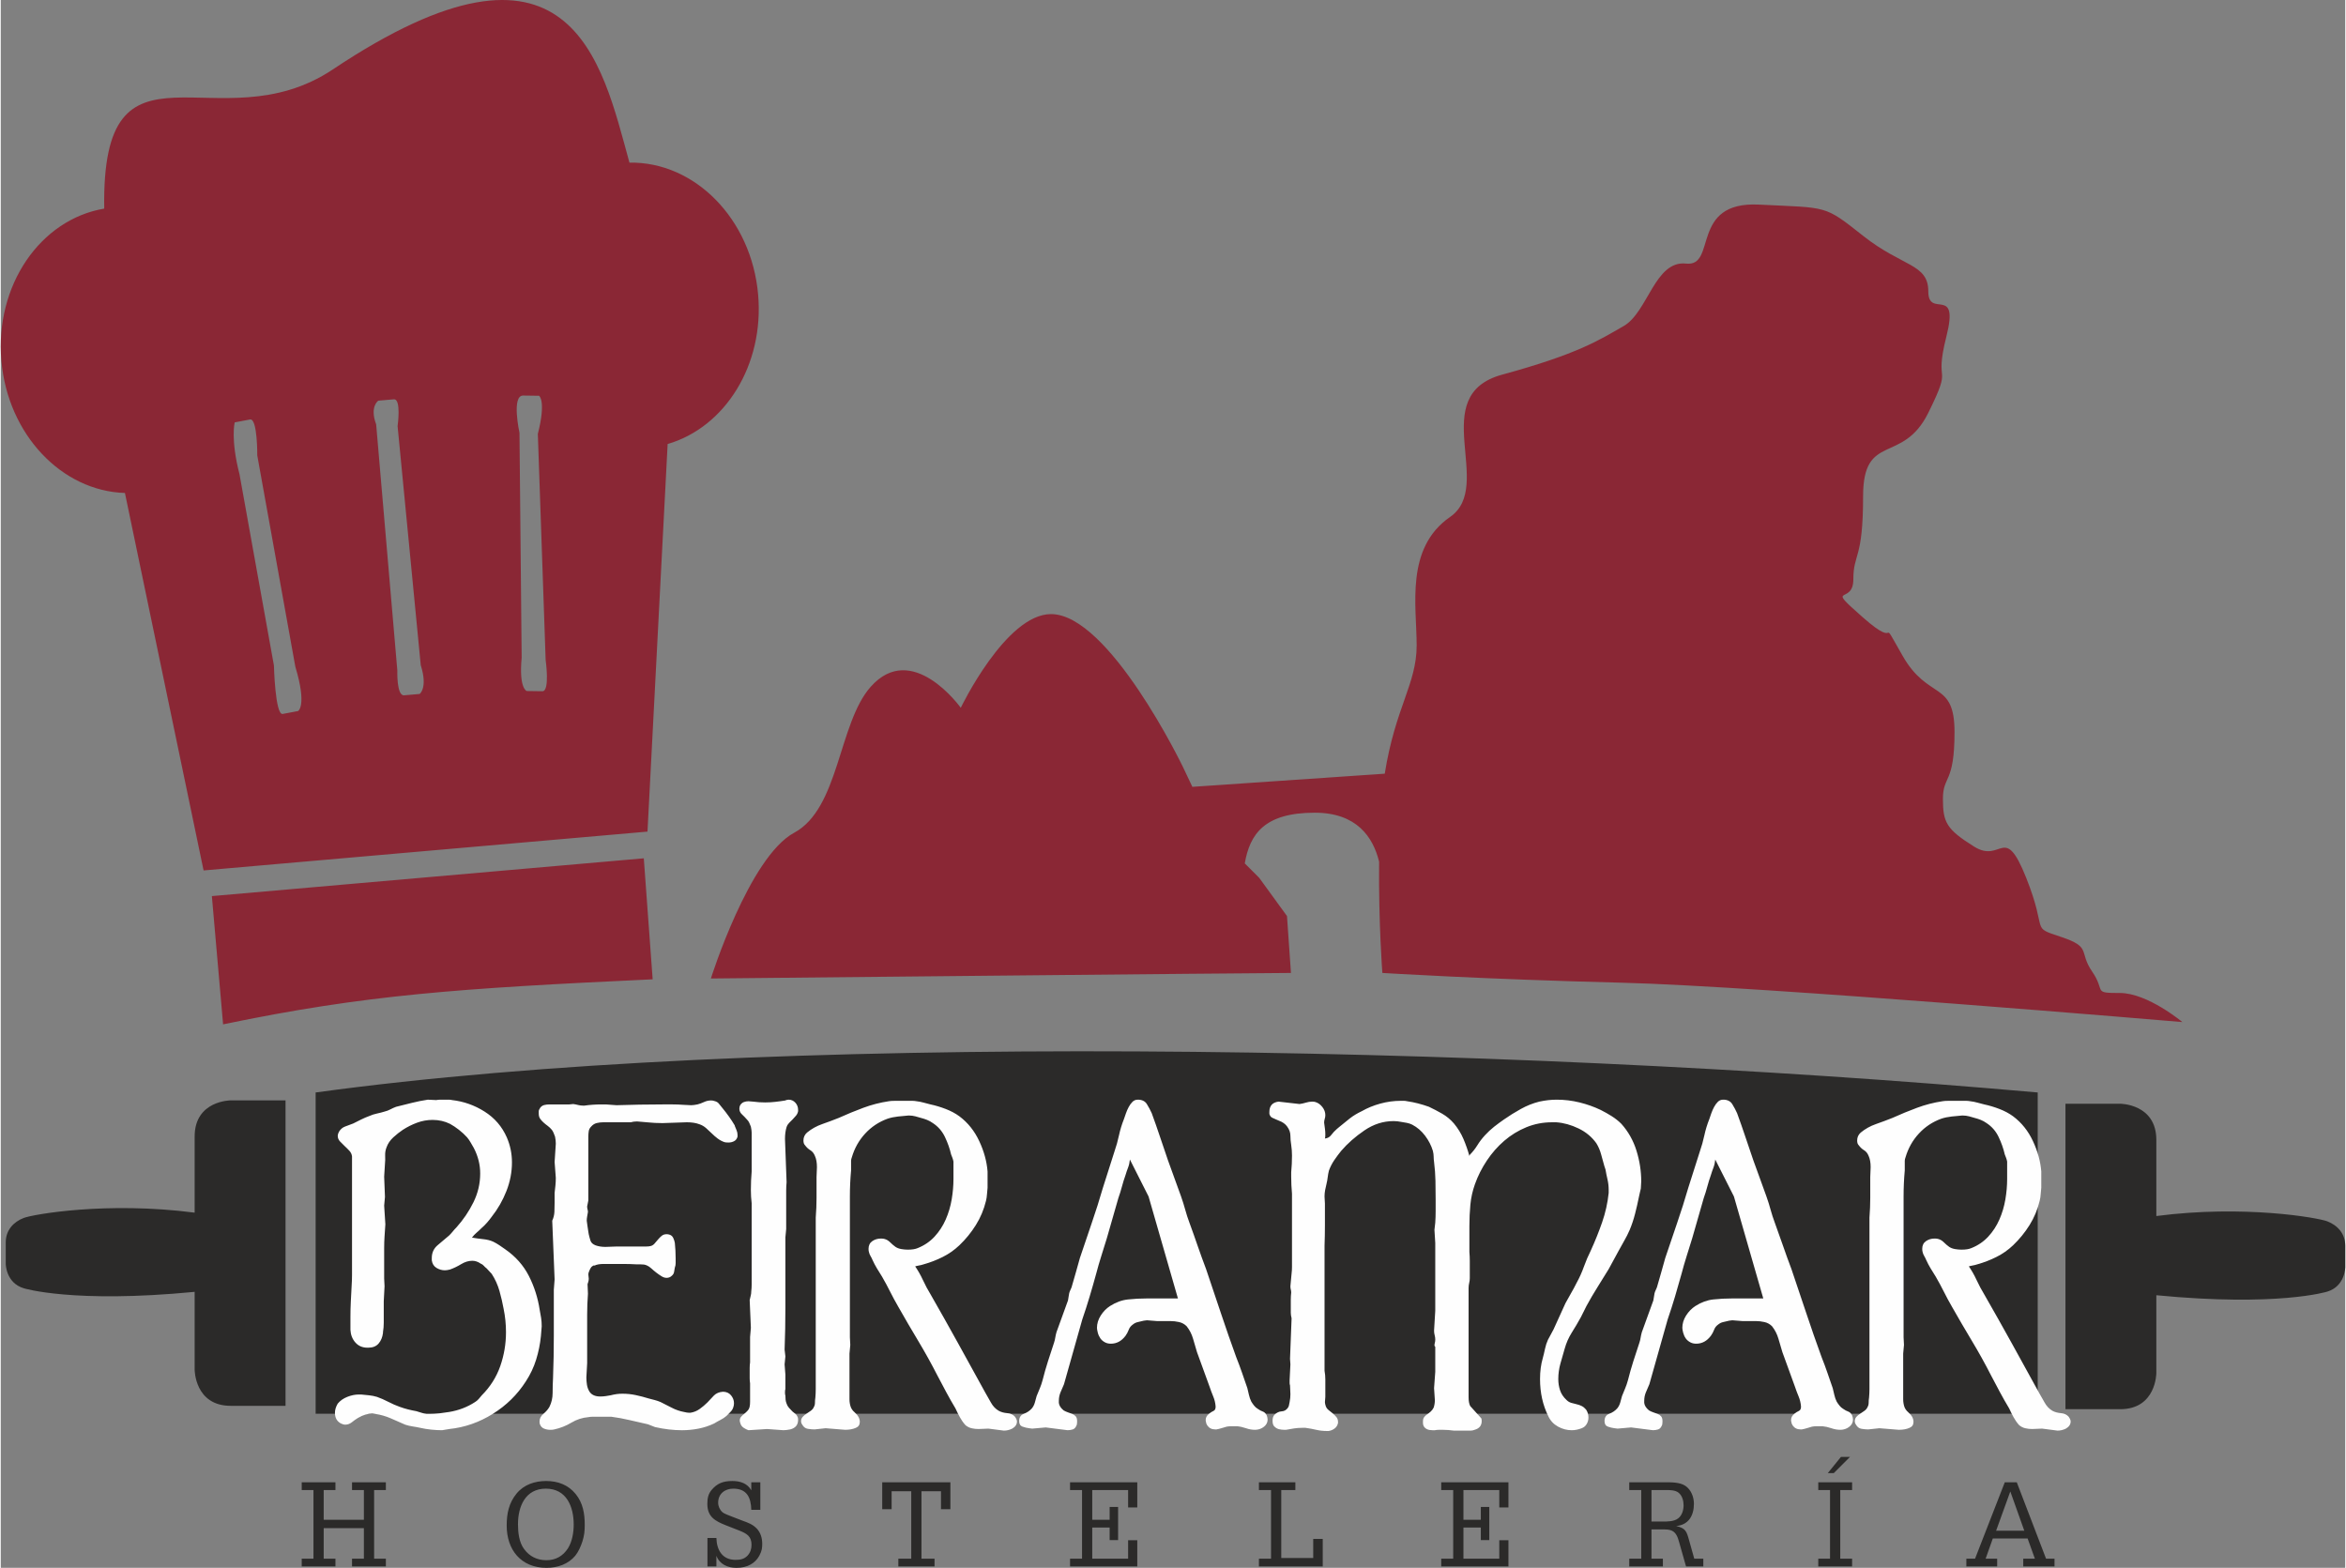
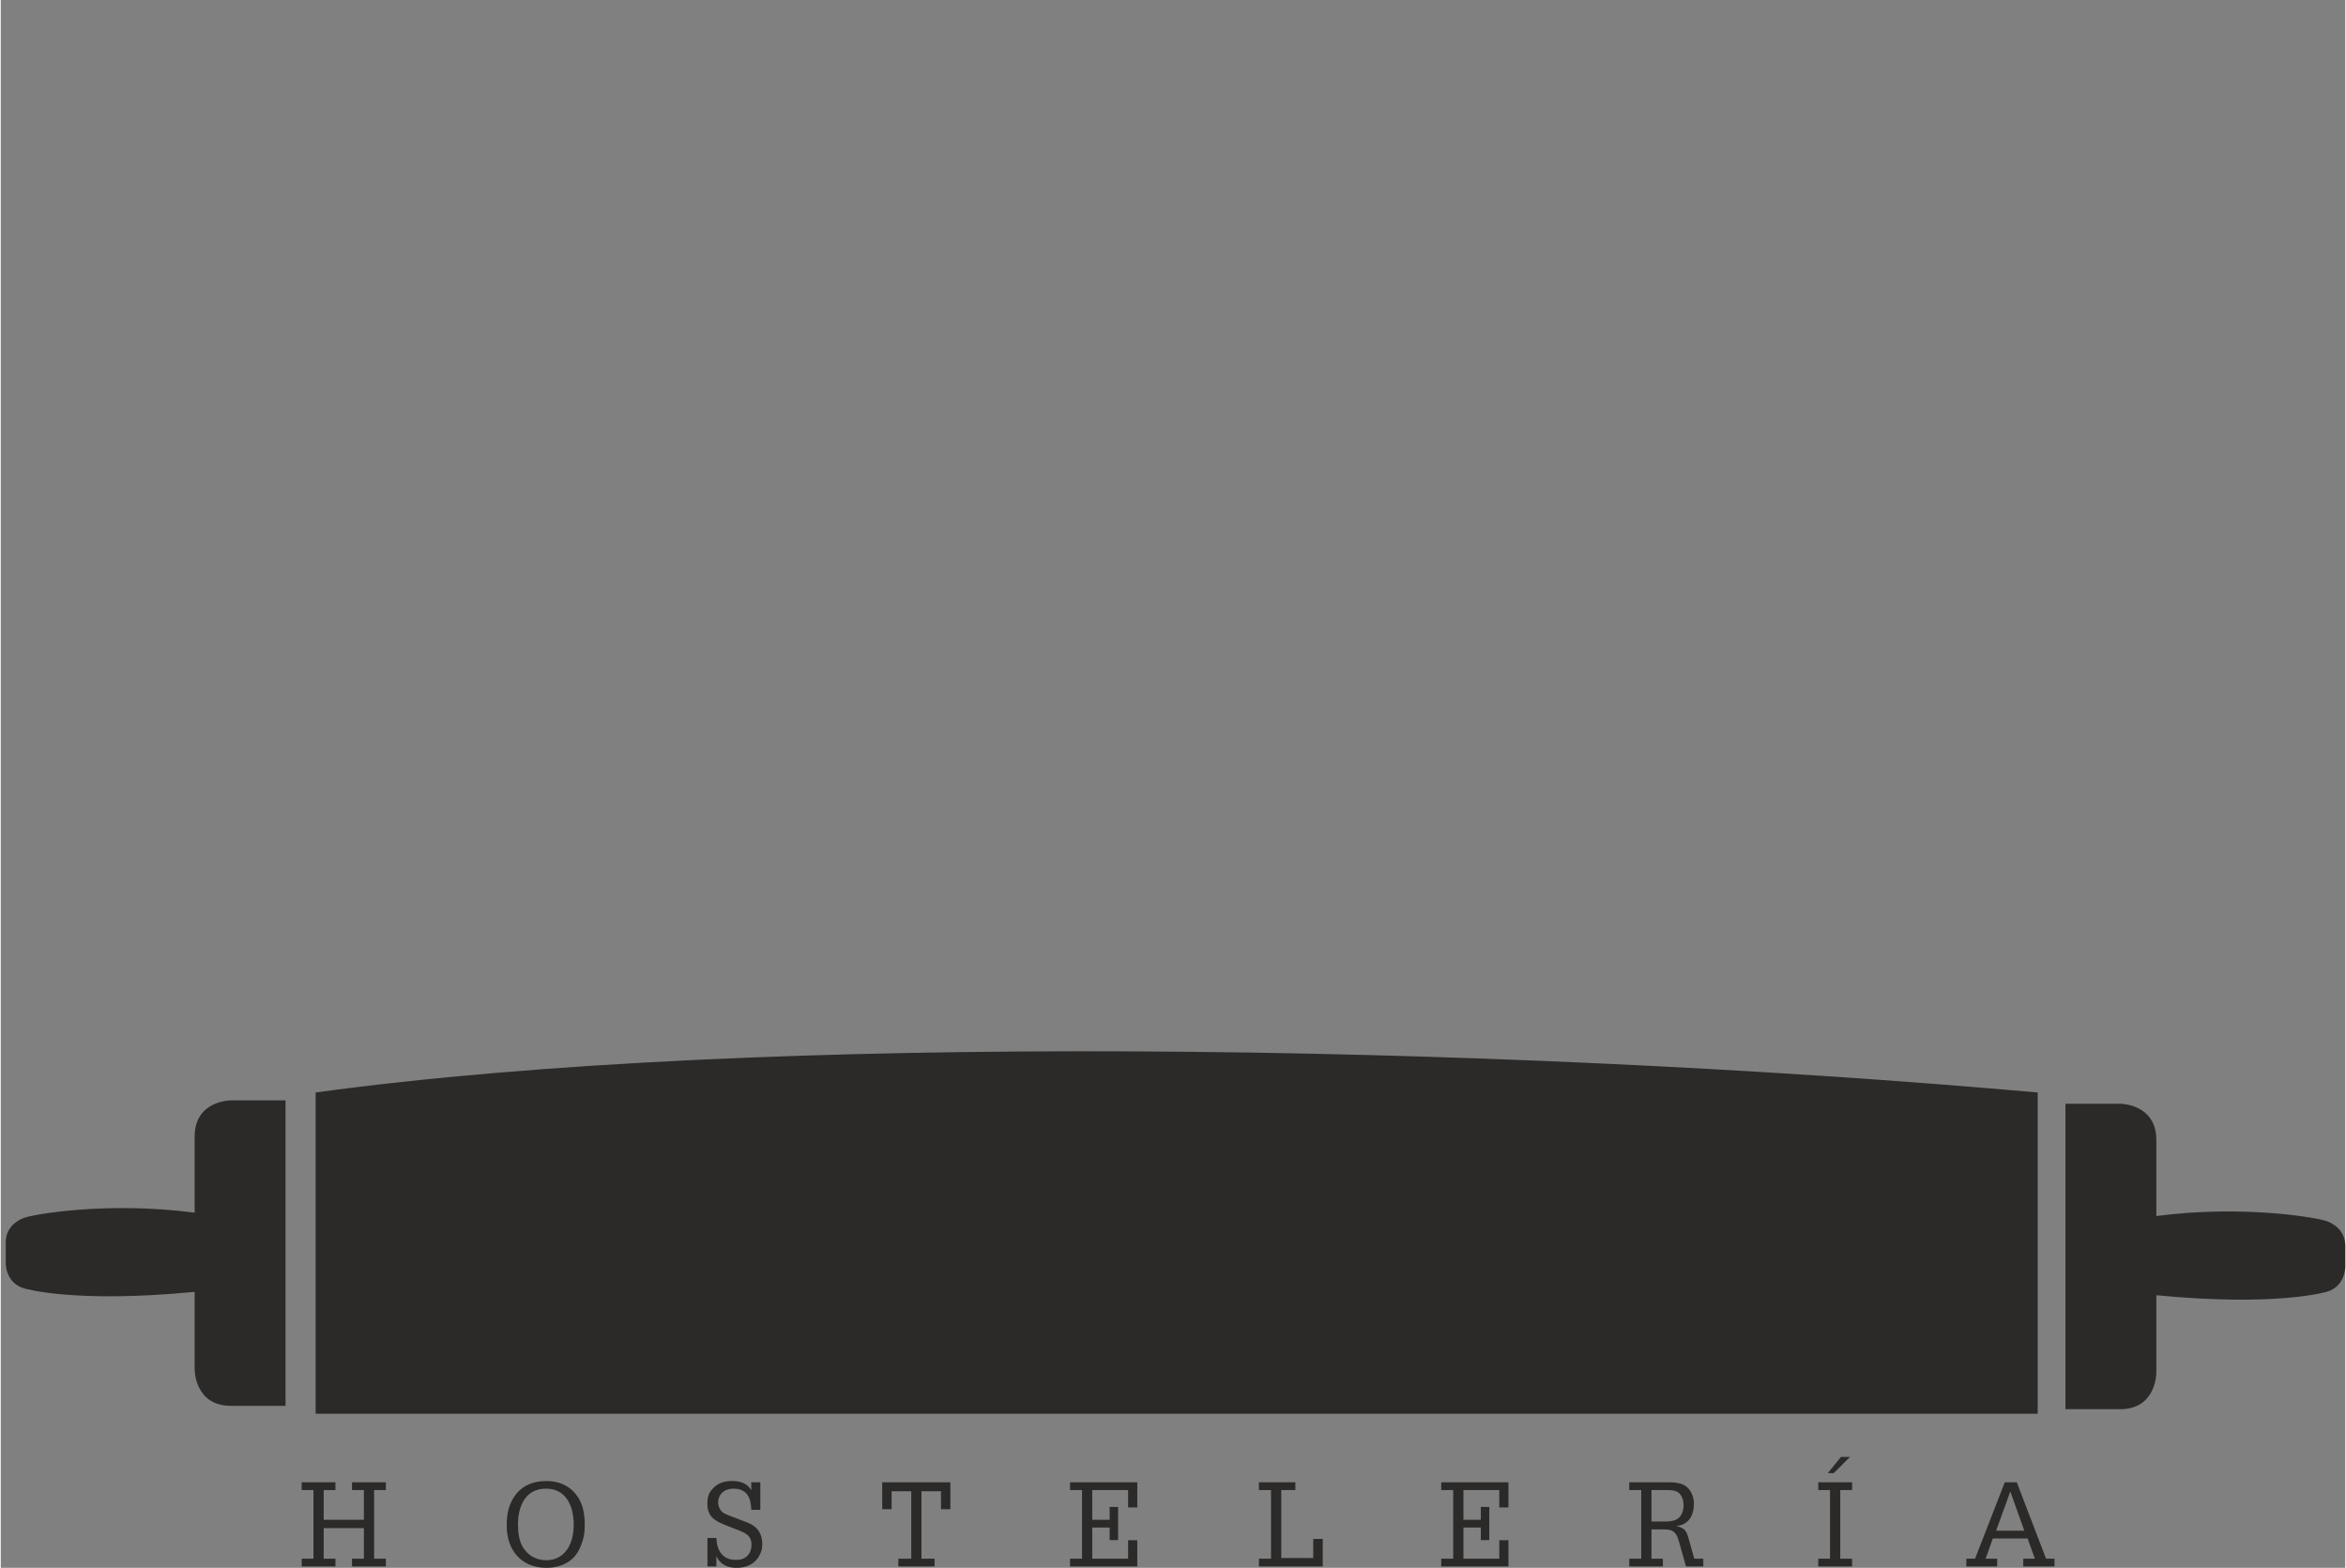
<svg xmlns="http://www.w3.org/2000/svg" xml:space="preserve" width="600px" height="401px" version="1.1" style="shape-rendering:geometricPrecision; text-rendering:geometricPrecision; image-rendering:optimizeQuality; fill-rule:evenodd; clip-rule:evenodd" viewBox="0 0 30018020 20075023">
  <rect x="0" y="0" width="30018020" height="20075023" fill="#808080" stroke="none" />
  <defs>
    <style type="text/css">
   
    .fil1 {fill:#2B2A29;fill-rule:nonzero}
    .fil0 {fill:#8A2735;fill-rule:nonzero}
    .fil2 {fill:#FEFEFE;fill-rule:nonzero}
   
  </style>
  </defs>
  <g id="Capa_x0020_1">
    <g id="_2500276850624">
      <g id="_2425991835232">
-         <path class="fil0" d="M9697173 3772434c-84848,-970275 -812180,-1704028 -1647743,-1690167 -357155,-1299269 -741632,-3233400 -3797677,-1193337 -1469584,981036 -2965214,-609801 -2926949,1782236 -818600,138033 -1401079,983517 -1316669,1949014 82549,944814 774097,1667404 1581717,1692027l1007118 4833138 5683584 -497230 258044 -4962890c734154,-213542 1237622,-1010620 1158575,-1912828l0 37zm-5925469 4764012c152697,507189 34363,567997 34363,567997l-196179 37026c-96411,18421 -112351,-620343 -112351,-620343l-440544 -2448141c-116510,-451706 -61648,-664627 -61648,-664627l196361 -37244c96411,-18421 92690,460424 92690,460424l487308 2704908zm1605721 -18822c92909,291969 -14482,367916 -14482,367916l-198659 17363c-97870,8500 -86708,-317613 -86708,-317613l-271067 -3151252c-85869,-229482 27723,-303751 27723,-303751l198659 -17181c97870,-8682 48005,343074 48005,343074l296529 3061444zm1499168 -2961312l99949 2893828c0,0 56906,401840 -41402,400600l-199680 -2700c0,0 -103050,-25242 -66025,-427302l-27942 -2879564c0,0 -106990,-486287 50887,-476328l199679 2699c0,0 93311,59386 -15503,488767l37 0zm1356613 5433637l-5530267 483806 143795 1642344c1829002,-380136 3011797,-460424 5500064,-576715l-113592 -1549435zm19699628 2096968c0,0 -444264,-372476 -799777,-372476 -355514,0 -177757,-15940 -355514,-274386 -177757,-258227 0,-311011 -399980,-444265 -399980,-133472 -160977,-44503 -444264,-755493 -283470,-710991 -311011,-177757 -666488,-399980 -355513,-222041 -399980,-311011 -399980,-612099 0,-300870 148575,-187679 148575,-854203 0,-666706 -335852,-399980 -665065,-977717 -329432,-577518 0,-44284 -505511,-488767 -505510,-444264 -124973,-149195 -124973,-488767 0,-339354 124973,-244803 124973,-1066504 0,-821482 505511,-399762 834724,-1066286 329432,-666487 62888,-311229 231744,-977716 168856,-666488 -231744,-222041 -231744,-577518 0,-355696 -329213,-311230 -834724,-711210 -505510,-399761 -444264,-355294 -1333230,-399761 -888528,-44503 -533234,799778 -933031,755275 -399981,-44284 -488768,622240 -799778,799960 -311230,177757 -577737,355513 -1555235,622021 -977717,266726 -88970,1421981 -666488,1821961 -577736,399761 -428323,1139314 -428323,1644022 0,495990 -272709,790877 -408479,1643584l-2463243 168236 -121654 -256585c0,0 -942734,-1955835 -1688488,-1955215 -579378,620 -1155255,1199758 -1155255,1199758 0,0 -622021,-872187 -1155473,-266508 -411982,468048 -399762,1555235 -977498,1866246 -577518,311229 -1066505,1866245 -1066505,1866245 0,0 7020936,-70986 7427154,-70986l-50887 -728792 -355294 -488767 -185198 -185198c65186,-373716 248925,-649124 895969,-649124 535715,0 746995,310609 823963,627383 -7259,798318 41804,1424461 41804,1424461 0,0 1294928,80908 3072204,125193 1777495,44503 7170969,503869 7170969,503869l0 109z" />
        <g>
          <path class="fil1" d="M4031573 13988286l0 4113247 22048841 0 0 -4113247c-7047017,-624283 -16375180,-778037 -22048841,0zm-385499 4012276l0 -3911305 -700849 0c0,0 -462686,0 -462686,462904l0 974835c-1125671,-146094 -2067785,21923 -2187396,67448 -133874,50886 -231343,159116 -231343,313272l0 274386c0,0 0,243965 231343,313273 0,0 629462,196360 2187396,45743l0 996539c0,0 0,462905 462686,462905l700849 0zm0 0l0 -3911305 -700849 0c0,0 -462686,0 -462686,462904l0 974835c-1125671,-146094 -2067785,21923 -2187396,67448 -133874,50886 -231343,159116 -231343,313272l0 274386c0,0 0,243965 231343,313273 0,0 629462,196360 2187396,45743l0 996539c0,0 0,462905 462686,462905l700849 0zm639203 2056404l0 -99329 -150435 0 0 -391298 514630 0 0 391298 -151894 0 0 99329 433284 0 0 -99329 -150435 0 0 -878825 150435 0 0 -99330 -433284 0 0 99330 151894 0 0 380756 -514630 0 0 -380756 150435 0 0 -99330 -431862 0 0 99330 150435 0 0 878825 -150435 0 0 99329 431862 0zm2702865 18020c139893,0 278327,-46545 368755,-156417 40564,-51105 69126,-117313 90210,-180638 24003,-76786 30021,-132415 30021,-212083 0,-144416 -22543,-281427 -115890,-395858 -94769,-117313 -228643,-166996 -377655,-166996 -146094,0 -285987,46546 -379298,160977 -99329,120414 -126432,257425 -126432,409282 0,310172 182098,541733 510289,541733zm-9119 -1014158c266325,0 356754,233203 356754,458965 0,100788 -18203,216642 -73649,305429 -64785,99330 -156636,151894 -275408,151894 -118991,0 -216861,-48005 -285987,-142774 -64785,-85650 -78428,-213761 -78428,-317613 0,-225762 93311,-455864 356754,-455864l-36 -37zm2746311 270885l0 -352194 -115891 0 0 102211c-51105,-90210 -144233,-118772 -242103,-118772 -115891,0 -195741,28562 -269426,118772 -37645,46765 -51106,99548 -51106,174656 0,165537 100789,219743 237763,273985l172978 67667c91669,37463 154995,70767 154995,182098 0,54206 -15102,99329 -51106,138433 -43664,45123 -93310,54206 -153535,54206 -168637,0 -240863,-124973 -245204,-279967l-114431 0 0 364195 114431 0 0 -136975c40563,109872 145875,154995 257205,154995 141534,0 240864,-60225 291969,-154995 34764,-63106 37645,-103670 37645,-153535 0,-70767 -19661,-141315 -69307,-194099 -55447,-57124 -111331,-75108 -184980,-102211l-136974 -52784c-27103,-10542 -97871,-36003 -118991,-55665 -33122,-30021 -54024,-75327 -54024,-121872 0,-111331 85650,-178997 192640,-178997 174437,0 227221,111330 231561,270848l115891 0zm1560633 -7660l120414 0 0 -230103 251223 0 0 863687 -165318 0 0 99329 463525 0 0 -99329 -167178 0 0 -863687 249764 0 0 230103 120413 0 0 -344534 -872806 0 0 344534 -37 0zm3265683 732913l0 -335633 -117313 0 0 236304 -459183 0 0 -398740 222661 0 0 160977 108412 0 0 -424420 -108412 0 0 164077 -222661 0 0 -380756 459183 0 0 222661 117313 0 0 -321990 -860805 0 0 99329 153535 0 0 878826 -153535 0 0 99329 860805 0 0 36zm2374638 0l0 -352194 -121873 0 0 243746 -409282 0 0 -869706 180456 0 0 -99330 -466406 0 0 99330 154995 0 0 878825 -154995 0 0 99329 817141 0 -36 0zm2377592 0l0 -335633 -117313 0 0 236304 -458964 0 0 -398740 222661 0 0 160977 108412 0 0 -424420 -108412 0 0 164077 -222661 0 0 -380756 458964 0 0 222661 117313 0 0 -321990 -860586 0 0 99329 153316 0 0 878826 -153316 0 0 99329 860586 0 0 36zm2016680 -978118c52565,0 120232,0 162436,34545 46546,39323 63326,102430 63326,161196 0,60006 -19662,129314 -69308,166995 -52565,40564 -134093,40564 -198659,40564l-142993 0 0 -403300 185198 0zm-39104 978118l0 -99329 -146094 0 0 -374737 147553 0c37645,0 79887,0 114431,16561 54206,25644 75108,85869 90210,140075l90210 317430 221202 0 0 -99329 -115890 0 -67667 -240645c-30021,-110090 -45123,-150653 -163895,-177756 159335,-13461 227221,-135333 227221,-284309 0,-87328 -36223,-180639 -109872,-230321 -73867,-48224 -182097,-45124 -266325,-45124l-451705 0 0 99330 153535 0 0 878825 -153535 0 0 99329 430621 0zm1989358 -978118l150435 0 0 878825 -150435 0 0 99330 433285 0 0 -99330 -151894 0 0 -878825 151894 0 0 -99329 -433285 0 0 99329zm198659 -216861l207559 -207559 -115671 0 -168638 207559 76786 0 -36 0zm2078328 737474l181878 -502629 178997 502629 -360875 0zm-269608 358176l-111331 0 0 99329 394399 0 0 -99329 -147553 0 91888 -258847 445504 0 93128 258847 -148975 0 0 99329 400381 0 0 -99329 -108412 0 -374738 -978118 -153535 0 -380756 978118zm1157552 -1914031l0 -3911087 700631 0c0,0 462905,0 462905,462905l0 974835c1125671,-146313 2067785,21923 2187177,67265 133874,51106 231562,159335 231562,313491l0 274168c0,0 0,243964 -231562,313491 0,0 -629243,196178 -2187177,45743l0 996357c0,0 0,462905 -462905,462905l-700631 0 0 -73zm0 0l0 -3911087 700631 0c0,0 462905,0 462905,462905l0 974835c1125671,-146313 2067785,21923 2187177,67265 133874,51106 231562,159335 231562,313491l0 274168c0,0 0,243964 -231562,313491 0,0 -629243,196178 -2187177,45743l0 996357c0,0 0,462905 -462905,462905l-700631 0 0 -73z" />
          <g>
-             <path class="fil2" d="M6047049 15848549c37463,6639 80507,12621 129752,17801 49026,4961 92289,15941 129314,32903 27322,13460 53404,28745 79048,45743 25242,16962 49865,33925 73466,50887 132233,91450 232984,204860 302511,340375 69308,135552 115891,281208 139455,437042 6822,33924 12841,67666 18020,101591 4961,33924 7661,69308 7661,106770l-10360 126834c-10141,101591 -30423,201540 -60845,299848 -30423,98272 -74488,191400 -132232,279567 -108413,169257 -249765,308129 -424202,416541 -174437,108412 -359854,172796 -556434,193077l-91450 15321c-43883,0 -90647,-2481 -139673,-7660 -49246,-5180 -95791,-12841 -139674,-22763 -30642,-6821 -62706,-12840 -96630,-17801 -33925,-5180 -66025,-12840 -96630,-22981 -60845,-27103 -122712,-54206 -185198,-81127 -62706,-27322 -128074,-45925 -195741,-56066l-40782 -4961c-57526,0 -118371,18421 -182718,55884 -27103,16962 -53403,35383 -78828,55884 -25462,20282 -53404,30423 -83790,30423 -16962,0 -35603,-5180 -55884,-15321 -50887,-26884 -76349,-72628 -76349,-137193 0,-37244 11783,-76166 35603,-116912 30641,-37025 71168,-66025 121872,-86270 50887,-20282 99950,-30423 147335,-30423l30641 0c33925,3320 67667,6822 101591,10141 33924,3502 67667,10141 101591,20282 47385,16962 95791,38083 144854,63508 49026,25461 97250,46546 144853,63508 37244,13642 72847,24622 106771,33122 33742,8499 69308,15940 106552,22762 23784,6821 45743,13643 66025,20282 20282,6821 42424,12001 66025,15320l35602 0c40783,0 82988,-2480 127053,-7660 44065,-4961 86489,-10980 127052,-17801 121873,-20282 231963,-62706 330235,-126834 16962,-10141 32283,-22981 45743,-38265 13643,-15102 27103,-31262 40782,-48224 108230,-108412 187059,-232984 236304,-373497 49026,-140513 73467,-285367 73467,-434342 0,-101591 -10141,-201541 -30423,-299849 -13460,-74487 -31262,-150653 -53185,-228643 -22142,-78026 -55264,-150836 -99110,-218503l-66208 -71168c-13460,-9922 -25461,-21121 -35602,-32903 -9922,-12001 -23601,-21121 -40563,-27942 -33925,-23784 -69308,-35602 -106771,-35602 -47385,0 -94770,14262 -142155,43262 -47384,28745 -94988,51507 -142373,68506 -26884,6821 -49026,10141 -66025,10141 -37244,0 -72846,-10141 -106552,-30423 -33924,-20282 -54425,-52565 -61027,-96630l0 -30422c0,-67667 25243,-122712 76166,-165136 50886,-42424 99949,-83790 147334,-124572 16962,-16962 32283,-33924 45743,-50704 13461,-16962 28745,-33925 45743,-50887 88167,-98089 160977,-205699 218503,-322610 57526,-116912 86270,-239623 86270,-368317 0,-111951 -26884,-220181 -81127,-325274 -13642,-23601 -27103,-47385 -40782,-70986 -13643,-23783 -28744,-45925 -45743,-66207 -30423,-33742 -65186,-66025 -104072,-96411 -38885,-30642 -77187,-55884 -114431,-76348 -67666,-33742 -142373,-50705 -223463,-50705 -67667,0 -133874,11783 -198221,35384 -64347,23783 -125411,54425 -182937,91669 -40563,27103 -81309,59167 -121872,96411 -40564,37244 -69308,79668 -86271,127052 -13642,33925 -19442,69527 -18020,106771 1861,37244 1022,72847 -2480,106552l-10141 162655 10141 259285 -10141 111732 15321 238784c-3502,54206 -6822,105749 -10360,154994 -3320,49027 -4961,98928 -4961,149815l0 391298 4961 96411 -10141 193260 0 274387c0,20282 -620,40563 -2480,60845 -1642,20282 -4122,40782 -7442,61028l0 10141c-6821,54206 -25461,99110 -55884,134712 -30641,35603 -74707,53404 -132232,53404l-10141 0c-64347,0 -116073,-22142 -154995,-66207 -39104,-44066 -60225,-98272 -63508,-162436l0 -162655c0,-67886 1642,-134713 4961,-200702 3502,-66025 6822,-133035 10360,-200701 3319,-47385 4961,-94988 4961,-142373 0,-50704 0,-101591 0,-152295l0 -1361757c-3320,-27103 -14263,-50886 -32903,-71168 -18823,-20282 -39104,-40782 -61028,-60845 -21923,-20501 -42423,-40782 -61027,-61028 -18640,-20500 -27942,-44065 -27942,-71168 0,-13460 4961,-30422 15321,-50887 20281,-33742 47384,-56686 81309,-68505 33924,-12001 67666,-24623 101591,-38083 33924,-16962 67666,-33924 101591,-50887 33924,-16962 69308,-32064 106770,-45743 30423,-13460 61648,-23601 93931,-30422 32283,-6822 65186,-15102 98928,-25462 27322,-6639 51726,-16123 73868,-27942 21923,-11782 46545,-22762 73649,-33122 67666,-16743 135551,-33742 203181,-50704 67886,-16962 135552,-30423 203182,-40564l106771 4961c20282,-3319 38885,-4961 55884,-4961 20282,0 40564,0 61028,0 16962,0 32064,0 45743,0 13460,0 27103,1642 40563,4961 149195,16963 287847,66025 416541,147335 128694,81309 223683,191399 284747,330234 44065,101591 66025,208362 66025,320130 0,125411 -23784,248086 -71169,368317 -47384,120231 -110090,229482 -187897,327754 -16962,23784 -36405,48406 -58547,73649 -21923,25461 -44905,48406 -68506,68688 -23783,23601 -46764,44904 -68688,63508 -21923,18640 -41402,39724 -58364,63508l15102 0 -37 0zm1557497 350516c-23602,6821 -40564,18640 -50705,35602 -10140,16962 -18640,35603 -25461,55884 -3320,6822 -4961,16962 -4961,30423l4961 50886c0,13461 -1642,26082 -4961,38083 -3502,11783 -6822,22981 -10360,33122l5180 121873c-6821,87948 -10141,177757 -10141,269207 0,88167 0,176297 0,264246l0 355695 -10141 182937c0,30642 2481,61867 7442,94150 5180,32064 16123,61647 33122,88787 27103,40563 72846,61027 137193,61027 23784,0 47385,-1641 71168,-5180 23784,-3319 44066,-6639 61028,-10140 26884,-6822 52346,-11783 76166,-15321 23601,-3320 49026,-4961 76166,-4961 57744,0 114431,5800 170315,17801 55884,11782 110929,26264 165135,43044 27103,6821 53404,13643 78647,20501 25461,6638 50084,15320 73867,25461 47385,23601 95609,48224 144635,73467 49245,25644 100789,43262 154995,53403 27103,6822 49245,10141 66207,10141l15102 0c44065,-6639 83790,-22762 119392,-48224 35602,-25461 68688,-53403 99110,-83789 27103,-30423 55046,-60225 83790,-88970 28745,-28745 66828,-44685 114431,-48224 44066,0 78647,15321 104072,45743 25461,30642 38083,64347 38083,101591 0,10141 -839,19443 -2481,27942 -1641,8500 -4122,17802 -7660,27943 -6822,20500 -18640,38885 -35603,55884 -16962,16962 -33742,33924 -50704,50886 -23784,20282 -49245,37244 -76348,50705 -27103,13642 -54024,28963 -81127,45743 -64566,30641 -131393,52564 -200701,66025 -69527,13643 -139893,20500 -210843,20500 -111950,0 -227001,-13642 -345555,-40563l-91450 -35785c-78026,-16962 -155797,-34544 -233823,-53403 -77807,-18422 -155797,-32904 -233604,-43044l-188080 0c-16963,0 -35603,0 -55884,0 -16963,0 -33742,1641 -50705,5180 -78026,6638 -150836,30422 -218502,71168 -67886,40563 -140695,69308 -218503,86270 -10360,3320 -27103,4961 -50886,4961 -27104,0 -53404,-4961 -78647,-15321 -25461,-9922 -43263,-28744 -53403,-55884 -3320,-6639 -5180,-18421 -5180,-35383 0,-37463 16962,-70366 50886,-99111 33925,-28744 59167,-58364 76166,-88969 27103,-54206 40564,-113592 40564,-177757 0,-67667 1860,-130372 5179,-188080 3502,-91450 6019,-182098 7661,-271906 1641,-89590 2480,-180238 2480,-271688l0 -589519 10141 -132013 -30422 -751955c16962,-37244 26264,-75327 27942,-114432 1641,-38885 2480,-78646 2480,-119392l0 -121872c3502,-30423 6822,-61867 10360,-94150 3319,-32064 4961,-65186 4961,-98928l-15321 -203182 15321 -233823c0,-16962 -839,-32064 -2481,-45743 -1860,-13461 -4340,-28745 -7660,-45743 -6821,-16963 -12840,-32283 -17801,-45744 -5180,-13460 -12840,-27103 -22762,-40563 -16963,-20282 -34764,-37244 -53404,-50887 -18823,-13460 -36405,-27942 -53404,-43263 -16962,-15101 -31444,-31261 -43262,-48223 -11783,-16963 -17802,-38886 -17802,-66025l0 -30423c0,-10360 6822,-25461 20282,-45743 13643,-16962 30641,-28125 50887,-33122 20281,-4961 42424,-7660 66025,-7660l254105 0 50704 -4961c23784,3319 44904,7660 63508,12621 18823,4961 39943,7660 63508,7660l15321 0c71168,-10141 145692,-15320 223682,-15320l50704 0 137194 10140c98271,-3319 196360,-5800 294668,-7441 98272,-1860 196579,-2699 294668,-2699 44066,0 88168,0 132233,0 44065,0 87948,1641 132013,5179l101591 4961c20501,0 47604,-3319 81309,-10140 27104,-6822 55046,-16963 83790,-30423 28745,-13460 58365,-20282 88970,-20282 16962,0 28744,1642 35602,4961 30423,6822 51726,17801 63508,33122 11783,15321 26264,32903 43263,53404 64347,77807 118371,153936 162436,228643l0 4961c6821,16962 14482,35603 22981,55884 8499,20282 12621,40783 12621,61028l0 20282c-6821,27103 -21120,46764 -43262,58547 -21924,11782 -46546,17801 -73649,17801 -23601,0 -40564,-1861 -50705,-5180 -30422,-10141 -59167,-25462 -86489,-45743 -27103,-20282 -52345,-42424 -76165,-66025 -23784,-23784 -48224,-46546 -73649,-68688 -25462,-21923 -53404,-38083 -83790,-48224 -44065,-16962 -98271,-25462 -162655,-25462l-294668 10141 -35603 0c-50704,0 -101591,-2480 -152514,-7660 -50704,-4961 -99730,-9302 -147334,-12621l-15102 0c-13643,0 -25461,839 -35602,2480 -10360,1860 -22142,4341 -35603,7660l-350735 0c-30422,0 -59167,3502 -86270,10141 -27103,6822 -50704,22142 -71168,45744 -16962,16962 -27103,36405 -30423,58364 -3319,22142 -4961,45123 -4961,68688l0 818163 -15320 76165c0,13643 1641,26265 4961,38083 3501,12002 5179,22763 5179,33122 -3501,20282 -6821,39725 -10140,58365 -3320,18640 -5180,36405 -5180,53404 3502,27103 6821,51725 10141,73648 3501,21924 6821,44905 10359,68506l4961 30641c6822,30423 14482,58365 22763,83790 8681,25462 29802,44904 63508,58365 37462,13642 79667,20500 127271,20500l147115 -5180 325274 0 50886 0c20282,0 37244,-1641 50704,-4961 20501,-3501 38083,-13642 53404,-30641 15321,-16962 30423,-34763 45743,-53404 15321,-18640 31262,-34544 48224,-48223 16962,-13461 37244,-20282 61028,-20282 13642,0 25461,1641 35602,4961 23784,6821 40563,21303 50704,43263 10141,22142 16963,43262 20282,63508 3502,30422 6019,62705 7660,96630 1642,33742 2700,67666 2700,101590 0,20282 0,40564 0,61028 0,20063 -3502,38885 -10360,55884 -3319,20063 -6639,39506 -10141,58365 -3319,18640 -13460,34544 -30422,48224 -16963,16962 -38886,25461 -66025,25461 -20282,0 -41585,-6821 -63508,-20282 -21924,-13642 -44066,-28963 -66025,-45743 -21924,-16962 -43263,-34763 -63508,-53404 -20501,-18640 -38886,-31443 -55884,-38265 -13643,-6639 -27104,-10761 -40783,-12621 -13460,-1642 -28744,-2481 -45743,-2481l-45743 0c-57526,-3319 -116693,-5180 -177757,-5180 -61028,0 -120414,0 -177939,0l-71169 0c-20062,0 -41402,1861 -63325,5180 -22142,3320 -41585,10141 -58547,20282l10141 -10141 73 -36zm2451861 -2113748l30423 -4961c33924,0 62705,12621 86489,38083 23601,25461 35602,56686 35602,93930l0 15321c-3502,20282 -12001,38886 -25462,55884 -13642,16962 -27942,32903 -43262,48224 -15102,15321 -30423,30423 -45744,45743 -15101,15321 -26264,33122 -32903,53404 -13642,44065 -20500,94769 -20500,152295l20500 553953c-3502,37244 -5180,72847 -5180,106771 0,30423 0,62487 0,96411l0 396478 -10140 106552 0 899290c0,91450 -839,182097 -2481,271906 -1641,89808 -4341,178559 -7660,266726l10141 86489 -10141 101591 10141 132014 0 182936c-3320,10141 -5180,25462 -5180,45744 0,16962 1860,30422 5180,40563 0,16962 839,33924 2480,50887 1642,16962 6019,33924 12840,50704 6639,20500 16963,38265 30423,53404 13643,15320 28744,31443 45743,48406 13643,10141 26264,20281 38083,30422 12001,10141 21121,23784 27942,40783 3502,6639 5180,18421 5180,35383 0,64566 -33924,105129 -101591,122092 -33924,6639 -62705,10140 -86489,10140l-208362 -15320 -238784 15320c-20282,-6821 -40563,-16962 -60845,-30422 -20501,-13643 -33924,-30642 -40782,-50887 -6639,-20281 -10141,-33924 -10141,-40782 0,-20282 6019,-37025 17801,-50704 12001,-13461 25462,-26264 40782,-38083 15102,-11783 29584,-25462 43044,-40564 13643,-15320 22142,-33122 25462,-53403 3319,-13643 5180,-33925 5180,-61028l0 -233823c-3502,-23601 -5180,-45524 -5180,-66025 0,-20282 0,-42205 0,-66025 0,-23784 0,-45743 0,-66025 0,-23784 1641,-47604 5180,-71168l0 -325274 10140 -116911 -15320 -355514c3319,-16962 7660,-34763 12621,-53403 5180,-18641 7660,-38083 7660,-58365 3502,-27322 5180,-56067 5180,-86489 0,-30423 0,-59167 0,-86270l0 -955356c-3319,-27103 -6019,-54827 -7660,-83790 -1642,-28745 -2481,-56687 -2481,-83790 0,-40563 839,-81309 2481,-121872 1641,-40783 4341,-79668 7660,-116912l0 -497850c0,-16962 -3319,-42424 -10141,-76348 -6821,-16963 -13642,-32904 -20281,-48224 -6822,-15321 -15321,-27942 -25644,-38083 -23601,-27103 -46364,-50887 -68506,-71169 -21923,-20281 -32903,-44065 -32903,-71168 0,-16743 3320,-32064 10141,-45743 13460,-20282 29584,-33925 48224,-40564 18640,-6821 38083,-10140 58365,-10140l61027 4961c27103,3501 52565,6018 76166,7660 23783,1641 49245,2480 76348,2480 44065,0 88167,-2480 132014,-7660 44065,-4961 86489,-10761 127052,-17582l10141 -5180 -73 -73zm1644022 2118709c40563,57744 76166,119611 106552,185599 30422,66025 64347,129533 101810,190378 118370,206721 235282,414280 350333,622641 115270,208362 230504,417380 345774,627384 23601,40563 48224,83789 73467,129533 25461,45743 58547,80506 99110,104290 30642,16962 67047,26884 109251,30422 42424,3320 75327,18641 99111,45744 16962,23601 25461,44065 25461,61027 0,37244 -20281,67667 -61027,91268 -33925,16962 -69308,25644 -106771,25644l-198038 -25644 -127053 5180c-30422,0 -60225,-3320 -88969,-10141 -28745,-6821 -55046,-20282 -78647,-40563 -27103,-30423 -50886,-64347 -71168,-101591 -20501,-37463 -38886,-74488 -55884,-111951 -40782,-67667 -79668,-136354 -116912,-205699 -37244,-69527 -74488,-139674 -111732,-210842 -78026,-152514 -160174,-300651 -246444,-444666 -86489,-143795 -171957,-290327 -256586,-439522 -37244,-64347 -72007,-128694 -104290,-193077 -32064,-64347 -66828,-128694 -104071,-193078 -23784,-37244 -45744,-72846 -66025,-106770 -20282,-33742 -38886,-69308 -55885,-106552 -6821,-16962 -15320,-33925 -25461,-50887 -10141,-16962 -16962,-33924 -20282,-50704 -3502,-10141 -5180,-23784 -5180,-40782 0,-44066 16124,-76969 48406,-99111 32065,-21923 68506,-32903 109252,-32903 20063,0 35383,1642 45743,4961 27103,6821 51507,21303 73467,43263 22142,22142 44904,41585 68687,58547 20282,13460 44905,22762 73649,27723 28745,5180 56687,7660 83790,7660 54206,0 96630,-6639 127052,-20281 84629,-33925 156636,-82988 216022,-147335 59168,-64347 106552,-137193 142155,-218502 35602,-81127 61027,-166777 76348,-256586 15102,-89808 22762,-176917 22762,-261546l0 -223682c-3319,-16963 -7660,-32283 -12621,-45744 -5180,-13460 -11162,-28744 -17801,-45743 -16963,-74488 -43263,-148976 -78829,-223464 -35602,-74487 -87328,-133873 -154995,-177939 -23783,-16962 -48223,-30422 -73648,-40563 -25462,-10141 -51726,-18640 -78829,-25462 -20282,-6821 -44065,-13460 -70986,-20281 -27103,-6822 -52565,-10141 -76348,-10141l-15102 0c-40782,3319 -84848,7660 -132233,12621 -47384,5180 -91450,14482 -132013,27942 -111951,40782 -207559,104072 -287227,190561 -79449,86270 -136172,187058 -170096,302328 -6822,16963 -10141,32283 -10141,45744 0,13642 0,27103 0,40563l0 81309c-10141,111951 -15321,223683 -15321,335415l0 1803758 5180 96411 -10360 111951 0 584157c0,33924 5180,66207 15321,96630 10360,27103 26264,50084 48406,68505 21923,18823 39725,39944 53185,63727 10360,20282 15321,40564 15321,60845 0,37244 -16963,62706 -50705,76348 -37462,16744 -82987,25243 -137412,25243l-248925 -20282 -142154 15321c-27103,0 -55884,-2699 -86489,-7660 -30423,-5180 -54207,-22762 -71169,-53404 -10141,-13460 -15102,-28744 -15102,-45743 0,-20282 6822,-38083 20282,-53404 13643,-15320 29584,-28744 48224,-40563 18822,-11782 37244,-24623 55884,-38083 18823,-13643 31444,-28964 38265,-45743 10141,-16963 15102,-35603 15102,-56067 0,-23601 1861,-45743 5180,-65806 3319,-37463 4961,-74707 4961,-111951 0,-40563 0,-79448 0,-116692l0 -2078146c6821,-84847 10141,-169476 10141,-254324 0,-87948 0,-176078 0,-264027l5180 -127052c0,-57745 -8500,-105129 -25462,-142373 -13460,-33925 -32903,-58365 -58364,-73467 -25462,-15320 -48407,-36405 -68506,-63727 -13643,-13460 -20501,-33742 -20501,-60845 0,-40782 15321,-74488 45744,-101591 57525,-47603 122930,-84008 195740,-109251 72846,-25461 142993,-51726 210842,-78829 104911,-47384 209821,-90647 314950,-129533 104911,-38885 213323,-67046 325274,-83789 16962,-3320 42205,-5180 76166,-5180l177756 0c16963,0 33925,0 50887,0 16743,0 33742,1860 50704,5180 30642,3319 61028,9302 91450,17801 30642,8499 59386,15941 86489,22762 64347,13643 129533,33122 195558,58547 66025,25243 124572,56687 175277,93931 108412,81126 193077,187058 254105,317613 61027,130372 96411,259905 106552,388599l0 208361c-3320,27103 -5800,55045 -7442,83790 -1641,28745 -6019,56687 -12621,83790 -27103,111732 -70366,215219 -129752,309989 -59167,94988 -129533,181258 -210842,259066 -64347,61027 -135333,110929 -213323,149815 -78026,39104 -159117,70365 -243964,94149 -20282,6821 -40564,11782 -60845,15102 -20501,3502 -40783,8682 -61028,15321l5180 -15321 73 146zm2756634 -1356577c-3502,37244 -11162,71169 -22981,101810 -11782,30423 -22981,62706 -32903,96411 -16962,47385 -32283,96630 -45926,147335 -13460,50886 -28744,99949 -45743,147334l-147334 513390c-23601,77807 -47385,153936 -71169,228461 -23601,74706 -45743,150653 -66025,228643 -26884,98271 -55045,195740 -83789,292188 -28745,96630 -60006,193880 -93931,292188l-233823 828303c-16962,37244 -32064,72847 -45743,106552 -13461,33925 -20282,69308 -20282,106771l0 25243c3502,33924 23784,66207 61027,96630 16963,10140 35603,18640 55885,25461 20281,6639 38885,13460 55884,20282 16962,6821 31261,16962 43263,30422 11782,13643 17801,33925 17801,61028l0 10141c0,23783 -3502,40782 -10360,50886 -9922,23602 -25243,38886 -45524,45744 -20501,6639 -42424,10140 -66208,10140l-279347 -35602 -172796 15102 -40564 -4961c-27103,-3320 -55264,-10141 -84008,-20282 -28745,-10141 -43044,-33924 -43044,-71168 0,-47385 20282,-78646 61027,-93931 40564,-15320 74269,-38083 101591,-68688 16744,-20281 29584,-44685 37864,-73648 8682,-28745 16124,-56687 22981,-83790 13461,-33925 27103,-66828 40783,-99111 13460,-32064 25242,-66827 35383,-104071 20501,-81309 43263,-161816 68688,-241484 25462,-79448 51726,-159955 78829,-241264 6639,-20282 11782,-41403 15102,-63508 3502,-21924 8499,-44905 15320,-68506l147335 -406400 15320 -91669c3320,-13460 7661,-25243 12622,-35602 5180,-10141 10980,-23602 17801,-40564 16962,-61027 34763,-122711 53404,-185417 18640,-62705 36404,-126213 53403,-190560 50704,-152296 101591,-302329 152295,-449663 50887,-147335 98272,-297368 142374,-449663l147334 -462467c23601,-67666 43262,-137193 58364,-208362 15321,-70986 36405,-140513 63508,-208179 6822,-20282 15321,-44904 25462,-73649 10141,-28963 21923,-55884 35602,-81309 13461,-25462 29584,-47385 48224,-66207 18640,-18422 41585,-27724 68688,-27724 54024,0 93128,19443 116693,58365 23783,38885 44065,76968 61027,114212 37244,101810 72847,203401 106771,304992 33742,101591 67667,201540 101591,299629 27103,78026 55045,154995 83790,231343 28744,76166 56686,153317 83789,231124 20282,57526 38083,114212 53404,170315 15321,55884 33122,110929 53404,164917 37244,101810 72846,201540 106552,300030 33924,98089 69526,196361 106770,294450 64347,189758 127892,378677 190561,566757 62705,187898 127891,374956 195558,561395 27103,67666 51725,133691 73868,198220 21923,64165 44685,130372 68505,198039 6821,27103 13460,55884 20282,86270 6821,30642 16962,59386 30422,86489 10141,16962 22142,33925 35603,50887 13642,16962 28744,30422 45743,40563 23784,16963 45743,28745 66207,35603 20282,6821 37025,23601 50705,50704 6821,20501 10140,37244 10140,50887 0,47384 -25461,84628 -76165,111731 -27103,13643 -55885,20282 -86271,20282 -37462,0 -75545,-6639 -114431,-20282 -38885,-13460 -76968,-21923 -114431,-25461 -23601,0 -47385,0 -71168,0 -20063,0 -40564,1641 -60845,5180 -23784,6821 -46546,13460 -68506,20281 -22142,6822 -43263,11783 -63508,15321l-15321 0c-44065,0 -78026,-16962 -101590,-50887 -3502,-6639 -6822,-13460 -10360,-20281 -3320,-6822 -4961,-13461 -4961,-20282 -3320,-6821 -5180,-16962 -5180,-30641 0,-30423 15321,-57526 45926,-81127 16962,-13643 34544,-24623 53403,-33122 18640,-8499 27723,-26264 27723,-53404l0 -4961c-3319,-44065 -13460,-86489 -30422,-127052 -16962,-40564 -32064,-81309 -45743,-122092 -27103,-74488 -54207,-148975 -81310,-223463 -27103,-74488 -54206,-148976 -81309,-223464 -16743,-57744 -33742,-115270 -50704,-172796 -16962,-57744 -44065,-110272 -81309,-157475 -27103,-27103 -59386,-45123 -96411,-53403 -37463,-8500 -74707,-12840 -111951,-12840l-172796 0 -127052 -10141 -40564 5180c-27103,6638 -52564,12621 -76166,17801 -23783,4961 -45743,15941 -66024,32903 -23784,16962 -40783,38885 -50887,66207 -10141,27103 -23784,52346 -40564,76166 -50886,67666 -113592,101591 -188080,101591 -27103,0 -50886,-5180 -71168,-15321 -27103,-13460 -48224,-31261 -63508,-53185 -15102,-22142 -26264,-46764 -33122,-73867 -6639,-27103 -10141,-47385 -10141,-61028 0,-54024 16124,-106552 48406,-157475 32065,-50704 72008,-91268 119393,-121872 74487,-47385 150653,-75327 228643,-83790 77807,-8500 159117,-12840 243745,-12840l396478 0 -375977 -1305690 -238784 -472608 -37 0z" />
-             <path class="fil2" d="M18809094 14786604c37244,-37244 69308,-78026 96630,-122091 27103,-44065 59167,-86270 96411,-127053 37244,-40563 76166,-76968 116912,-109251 40563,-32064 82987,-63326 127052,-93930 67667,-47385 139674,-92290 215840,-134494 76166,-42424 154995,-73649 236304,-94150 77807,-16962 152295,-25243 223463,-25243 98272,0 195741,11783 292188,35384 96630,23784 187278,55884 271906,96630 47385,23783 94150,50084 139674,78829 45743,28744 87328,61647 124572,98928 87948,98271 152514,212520 193078,343074 40563,130372 61027,261766 61027,393779l-5180 91450c-3502,16962 -7660,34545 -12621,53404 -5180,18640 -9302,38083 -12840,58364 -13461,67886 -29584,138033 -48224,210843 -18640,72846 -41585,141315 -68505,205881 -20501,47385 -43263,93128 -68688,136974 -25462,44066 -50084,88167 -73649,132233l-127053 233604c-47384,78026 -95608,155797 -144853,233823 -49027,78026 -95609,157475 -139674,238785l-71169 142373c-37244,67666 -76165,133874 -116911,198038 -40564,64566 -70986,133874 -91450,208362 -16744,57526 -34545,119392 -53185,185417 -18640,66207 -27942,133035 -27942,200701 0,50887 7441,99111 22762,144854 15321,45743 43263,87328 83790,124572 16962,16743 36405,28745 58547,35384 21923,6821 44904,12840 68505,17801 23784,5180 45744,12840 66025,22981 20501,10141 39105,25461 56067,45743 20281,30423 30422,64347 30422,101591 0,30423 -7660,58547 -22762,83790 -15321,25461 -36405,43263 -63727,53403 -44065,16963 -86270,25462 -127052,25462 -60845,0 -119174,-15321 -175058,-45743 -56066,-30642 -97469,-74488 -124572,-132233 -71168,-142154 -106770,-301271 -106770,-477568 0,-98089 11782,-187898 35602,-269207 10141,-37244 19443,-76166 27942,-116912 8499,-40563 21121,-79667 38083,-116911l71168 -132014c27103,-57525 52565,-113410 76166,-167616 23784,-54206 49245,-110090 76348,-167798 23602,-44065 47385,-86270 70986,-127052 23784,-40564 47604,-84629 71169,-132014 37244,-67666 68688,-137193 93930,-208362 25462,-71168 55264,-140512 88970,-208179 54206,-118553 102430,-239003 144854,-360876 42423,-121872 70365,-247283 83789,-375977l0 -40783c0,-43882 -4961,-87948 -15102,-132013 -10359,-44065 -18822,-86489 -25644,-127053l-15101 -45743c-13643,-47385 -27103,-96411 -40783,-147334 -13460,-50704 -33742,-98271 -60845,-142373 -57744,-81127 -133874,-144635 -228643,-190378 -94770,-45744 -189758,-72008 -284528,-78829l-55884 0c-115270,0 -224521,21303 -327754,63508 -103269,42424 -197418,99949 -282047,172796 -84628,72846 -159116,157475 -223463,253886 -64347,96630 -115270,197418 -152514,302511 -30423,84629 -49866,171957 -58365,261765 -8499,89590 -12621,180238 -12621,271688l0 335414c3319,37244 4961,74488 4961,111732 0,37244 0,74487 0,111731l0 111732c0,20501 -2481,40782 -7661,61028 -4961,20281 -7660,42423 -7660,66025l0 1397358c0,47385 6821,84629 20501,111732l142154 157694c3319,6639 5180,18421 5180,35383 0,57526 -30642,94989 -91450,111732 -16963,6822 -33925,10360 -50887,10360 -13643,0 -28745,0 -45743,0l-167616 0c-23784,-3502 -46546,-6019 -68688,-7660 -21923,-1642 -44904,-2700 -68505,-2700 -16963,0 -35603,0 -55885,0 -16962,0 -33924,1642 -50886,5180l-30423 0c-54206,0 -91669,-16962 -111732,-50887 -6821,-13460 -10140,-27103 -10140,-40563l0 -20282c0,-23783 4961,-42424 15101,-55884 10141,-13643 22763,-25461 38083,-35602 15321,-10141 30423,-22142 45744,-35603 15320,-13642 27942,-30422 38082,-50886 10141,-30423 15321,-62706 15321,-96411l-10141 -152515 15321 -208361 0 -319911 -10360 -15321c0,-13643 1861,-26264 5180,-38083 3502,-12001 5180,-26264 5180,-43263 0,-16962 -2699,-34763 -7660,-53403 -5180,-18641 -7661,-38083 -7661,-58365l15321 -254105 0 -868867 -10360 -167616 10360 -91669c3320,-47384 4961,-96411 4961,-147334 0,-50704 0,-99949 0,-147334 0,-81309 -839,-161597 -2480,-241265 -1642,-79667 -7661,-160174 -17802,-241265 -3319,-23783 -5180,-45743 -5180,-66207 0,-23601 -3319,-49026 -10140,-76166 -20282,-67666 -53404,-132013 -99111,-193077 -45743,-61028 -100788,-108413 -165135,-142155 -20282,-10359 -43263,-18020 -68506,-22981 -25461,-5179 -50084,-9301 -73649,-12621 -16962,-3502 -33121,-6019 -48223,-7660 -15321,-1861 -31444,-2481 -48406,-2481 -132014,0 -256586,39725 -373279,119173 -116911,79668 -216022,166996 -297367,261766 -30423,37244 -60225,77187 -88970,119392 -28745,42424 -51726,87328 -68506,134713 -6821,27103 -12001,55045 -15320,83789 -3320,28745 -8500,56687 -15102,83790 -6821,27103 -12840,54206 -18020,81309 -4961,27103 -7442,54207 -7442,81310l4961 91450c0,91450 0,182936 0,274386 0,88167 -1641,177757 -4961,269426l0 1595397c6822,37244 10141,74488 10141,111732 0,37244 0,74488 0,111732l0 111731 -5180 66208c0,13460 3502,30422 10141,50704 6822,20282 18640,37244 35603,50887 16962,13460 34763,27723 53403,43044 18640,15320 34764,31444 48224,48406 13643,16743 20282,37244 20282,60845l0 15321c-6639,30422 -21923,54206 -45525,70986 -23783,16962 -49245,27321 -76348,30641l-20282 0c-47384,0 -93128,-4961 -137193,-15321 -44065,-10141 -89808,-18640 -137193,-25242l-40564 0c-37462,0 -72007,2480 -104290,7441 -32064,5180 -66827,11162 -104071,17801l-25462 0c-20282,0 -41585,-2480 -63508,-7660 -22142,-4961 -41585,-15941 -58547,-32903 -16743,-13643 -25243,-38886 -25243,-76348 0,-33742 8500,-59168 25243,-76166 27322,-27103 57745,-41403 91669,-43263 33924,-1642 60845,-17582 81309,-48224 6639,-10141 10980,-21120 12622,-32903 1641,-11782 4122,-24622 7660,-38083 3319,-16962 5800,-33924 7660,-50886 1642,-16963 2481,-33925 2481,-50887l-4961 -111732c-3502,-10141 -5180,-20282 -5180,-30422 0,-13461 0,-25462 0,-35603l10141 -203182 -4961 -71168 20063 -518351c-6639,-26884 -10141,-50704 -10141,-70986 0,-23783 0,-49245 0,-76348 0,-30423 0,-60845 0,-91450 0,-30423 1860,-61028 5180,-91268 0,-13643 -1642,-26264 -5180,-38265 -3320,-11782 -4961,-26264 -4961,-43263l15102 -162655c3501,-26884 5179,-54024 5179,-81127 0,-30641 0,-59386 0,-86489l0 -853546c-3319,-37244 -5800,-73649 -7660,-109251 -1641,-35603 -2480,-72007 -2480,-109251l0 -55884c3501,-37244 6018,-72847 7660,-106771 1641,-33742 2480,-69308 2480,-106552 0,-23784 -839,-46546 -2480,-68506 -1642,-22142 -4122,-45123 -7660,-68688 -6822,-40563 -10141,-79667 -10141,-116911 0,-40564 -13643,-79668 -40783,-116912 -23601,-33924 -59167,-59167 -106551,-76166l-35603 -15320c-16962,-6639 -33924,-14263 -50704,-22763 -16962,-8499 -28745,-24622 -35603,-48406l0 -25242c0,-78027 38886,-122092 116693,-132233l269426 30642c27103,-3502 54206,-9302 81309,-17802 27103,-8499 54024,-12840 81127,-12840 16962,0 30641,1861 40782,5180 33925,10141 63508,31262 88970,63508 25242,32283 38083,66828 38083,104072 0,16962 -2700,33121 -7661,48223 -5180,15321 -7660,31444 -7660,48224 3502,27322 6821,52784 10141,76348 3502,23784 5180,49245 5180,76166 0,23784 -1642,40782 -5180,50887 33924,-3320 61027,-18640 81309,-45743 20282,-27104 44065,-52565 71168,-76166l30423 -25462c44065,-37244 88970,-73649 134713,-109251 45743,-35603 97250,-66828 154994,-93931 71169,-40782 149815,-72846 236304,-96630 86270,-23601 173598,-35602 261547,-35602 13642,0 27103,0 40782,0 13460,0 26884,1860 40563,5180 47385,6821 94150,16123 139674,27942 45743,11782 92508,26264 139893,43044 57525,27322 114212,56905 170096,88969 55884,32283 105932,73649 150034,124572 50704,61028 91450,127053 121872,198039 30423,71168 55885,144014 76349,218502l4961 -15102 -37 219zm3142789 60845c-3319,37244 -10980,71169 -22762,101810 -11782,30423 -22981,62706 -33122,96411 -16962,47385 -32064,96630 -45743,147335 -13461,50886 -28745,99949 -45743,147334l-147335 513390c-23783,77807 -47384,153936 -71168,228461 -23601,74706 -45743,150653 -66025,228643 -27103,98271 -55045,195740 -83790,292188 -28744,96630 -60225,193880 -93930,292188l-233824 828303c-16962,37244 -32282,72847 -45743,106552 -13643,33925 -20282,69308 -20282,106771l0 25243c3320,33924 23602,66207 60846,96630 16962,10140 35602,18640 55884,25461 20500,6639 39104,13460 55884,20282 16962,6821 31444,16962 43263,30422 11782,13643 17801,33925 17801,61028l0 10141c0,23783 -3320,40782 -10141,50886 -10141,23602 -25243,38886 -45743,45744 -20282,6639 -42424,10140 -66025,10140l-279567 -35602 -172577 15102 -40782 -4961c-27103,-3320 -55045,-10141 -83790,-20282 -28744,-10141 -43262,-33924 -43262,-71168 0,-47385 20281,-78646 61027,-93931 40563,-15320 74488,-38083 101591,-68688 16962,-20281 29584,-44685 38083,-73648 8499,-28745 16123,-56687 22981,-83790 13460,-33925 27103,-66828 40563,-99111 13461,-32064 25462,-66827 35603,-104071 20281,-81309 43263,-161816 68505,-241484 25462,-79448 51726,-159955 78829,-241264 6821,-20282 11782,-41403 15102,-63508 3502,-21924 8682,-44905 15321,-68506l147334 -406400 15320 -91669c3320,-13460 7661,-25243 12841,-35602 4961,-10141 10980,-23602 17582,-40564 16962,-61027 34763,-122711 53404,-185417 18640,-62705 36405,-126213 53403,-190560 50887,-152296 101591,-302329 152514,-449663 50705,-147335 98272,-297368 142374,-449663l147115 -462467c23783,-67666 43263,-137193 58547,-208362 15321,-70986 36405,-140513 63508,-208179 6639,-20282 15102,-44904 25243,-73649 10140,-28963 22142,-55884 35784,-81309 13461,-25462 29584,-47385 48224,-66207 18640,-18422 41403,-27724 68506,-27724 54206,0 93128,19443 116911,58365 23784,38885 44066,76968 60845,114212 37463,101810 72847,203401 106771,304992 33925,101591 67667,201540 101591,299629 27103,78026 55045,154995 84009,231343 28744,76166 56686,153317 83607,231124 20501,57526 38265,114212 53404,170315 15320,55884 33122,110929 53403,164917 37463,101810 72847,201540 106771,300030 33742,98089 69527,196361 106552,294450 64566,189758 128074,378677 190779,566757 62487,187898 127673,374956 195558,561395 27103,67666 51726,133691 73649,198220 21923,64165 44904,130372 68506,198039 6821,27103 13642,55884 20500,86270 6639,30642 16744,59386 30423,86489 10141,16962 21923,33925 35602,50887 13461,16962 28745,30422 45743,40563 23602,16963 45744,28745 66025,35603 20282,6821 37244,23601 50887,50704 6639,20501 10141,37244 10141,50887 0,47384 -25462,84628 -76348,111731 -27103,13643 -55884,20282 -86270,20282 -37244,0 -75327,-6639 -114213,-20282 -39104,-13460 -77187,-21923 -114431,-25461 -23783,0 -47385,0 -71168,0 -20282,0 -40564,1641 -61028,5180 -23601,6821 -46546,13460 -68505,20281 -21923,6822 -43263,11783 -63508,15321l-15321 0c-44065,0 -77807,-16962 -101591,-50887 -3319,-6639 -6639,-13460 -10141,-20281 -3319,-6822 -5180,-13461 -5180,-20282 -3319,-6821 -4961,-16962 -4961,-30641 0,-30423 15321,-57526 45744,-81127 16962,-13643 34763,-24623 53403,-33122 18640,-8499 27942,-26264 27942,-53404l0 -4961c-3502,-44065 -13642,-86489 -30422,-127052 -16962,-40564 -32283,-81309 -45926,-122092 -26884,-74488 -54024,-148975 -81127,-223463 -27103,-74488 -54206,-148976 -81309,-223464 -16962,-57744 -33924,-115270 -50887,-172796 -16962,-57744 -44065,-110272 -81126,-157475 -27322,-27103 -59386,-45123 -96630,-53403 -37244,-8500 -74488,-12840 -111732,-12840l-172796 0 -127052 -10141 -40783 5180c-27103,6638 -52345,12621 -76165,17801 -23784,4961 -45744,15941 -66025,32903 -23784,16962 -40783,38885 -50705,66207 -10359,27103 -23783,52346 -40782,76166 -50887,67666 -113592,101591 -188080,101591 -27103,0 -50704,-5180 -71168,-15321 -26885,-13460 -48224,-31261 -63326,-53185 -15321,-22142 -26264,-46764 -33122,-73867 -6821,-27103 -10141,-47385 -10141,-61028 0,-54024 16123,-106552 48224,-157475 32283,-50704 72007,-91268 119392,-121872 74488,-47385 150836,-75327 228644,-83790 78026,-8500 159116,-12840 243964,-12840l396259 0 -375978 -1305690 -238784 -472608 -146 0zm3239383 1356577c40563,57744 76166,119611 106552,185599 30641,66025 64566,129533 101591,190378 118772,206721 235464,414280 350734,622641 115052,208362 230322,417380 345556,627384 23601,40563 48223,83789 73648,129533 25462,45743 58365,80506 98928,104290 30642,16962 67047,26884 109252,30422 42423,3320 75327,18641 99110,45744 16962,23601 25462,44065 25462,61027 0,37244 -20282,67667 -61028,91268 -33742,16962 -69308,25644 -106552,25644l-198221 -25644 -127052 5180c-30423,0 -60006,-3320 -88787,-10141 -28964,-6821 -55264,-20282 -78829,-40563 -27103,-30423 -50887,-64347 -71168,-101591 -20282,-37463 -38886,-74488 -55884,-111951 -40783,-67667 -79668,-136354 -116912,-205699 -37244,-69527 -74488,-139674 -111732,-210842 -77807,-152514 -159955,-300651 -246444,-444666 -86271,-143795 -171957,-290327 -256586,-439522 -37244,-64347 -72007,-128694 -104071,-193077 -32283,-64347 -66828,-128694 -104291,-193078 -23601,-37244 -45743,-72846 -66025,-106770 -20281,-33742 -38885,-69308 -55884,-106552 -6821,-16962 -15320,-33925 -25461,-50887 -10141,-16962 -16744,-33924 -20282,-50704 -3320,-10141 -5180,-23784 -5180,-40782 0,-44066 16123,-76969 48406,-99111 32064,-21923 68506,-32903 109033,-32903 20500,0 35784,1642 45925,4961 26885,6821 51507,21303 73649,43263 21923,22142 44904,41585 68506,58547 20281,13460 44904,22762 73649,27723 28744,5180 56686,7660 83789,7660 54206,0 96630,-6639 127053,-20281 84847,-33925 156636,-82988 216022,-147335 59167,-64347 106771,-137193 142154,-218502 35603,-81127 61028,-166777 76348,-256586 15102,-89808 22763,-176917 22763,-261546l0 -223682c-3320,-16963 -7661,-32283 -12622,-45744 -5180,-13460 -10980,-28744 -17801,-45743 -16962,-74488 -43263,-148976 -78829,-223464 -35383,-74487 -87109,-133873 -154994,-177939 -23601,-16962 -48224,-30422 -73649,-40563 -25243,-10141 -51507,-18640 -78646,-25462 -20501,-6821 -44066,-13460 -71169,-20281 -27103,-6822 -52564,-10141 -76166,-10141l-15320 0c-40564,3319 -84629,7660 -132233,12621 -47385,5180 -91450,14482 -132013,27942 -111732,40782 -207559,104072 -287008,190561 -79668,86270 -136355,187058 -170316,302328 -6821,16963 -10140,32283 -10140,45744 0,13642 0,27103 0,40563l0 81309c-10141,111951 -15102,223683 -15102,335415l0 1803758 4961 96411 -10141 111951 0 584157c0,33924 5180,66207 15102,96630 10141,27103 26483,50084 48406,68505 21923,18823 39724,39944 53404,63727 10140,20282 15101,40564 15101,60845 0,37244 -16962,62706 -50886,76348 -37025,16744 -82769,25243 -136975,25243l-249144 -20282 -142154 15321c-27103,0 -55884,-2699 -86270,-7660 -30642,-5180 -54425,-22762 -71169,-53404 -10359,-13460 -15320,-28744 -15320,-45743 0,-20282 6821,-38083 20281,-53404 13643,-15320 29803,-28744 48224,-40563 18640,-11782 37463,-24623 56067,-38083 18640,-13643 31261,-28964 38083,-45743 10140,-16963 15101,-35603 15101,-56067 0,-23601 1642,-45743 5180,-65806 3320,-37463 5180,-74707 5180,-111951 0,-40563 0,-79448 0,-116692l0 -2078146c6639,-84847 10141,-169476 10141,-254324 0,-87948 0,-176078 0,-264027l4961 -127052c0,-57745 -8499,-105129 -25462,-142373 -13460,-33925 -32903,-58365 -58364,-73467 -25462,-15320 -48224,-36405 -68506,-63727 -13642,-13460 -20281,-33742 -20281,-60845 0,-40782 15101,-74488 45524,-101591 57526,-47603 122931,-84008 195740,-109251 72628,-25461 142994,-51726 210843,-78829 104910,-47384 210039,-90647 314950,-129533 104910,-38885 213541,-67046 325273,-83789 16962,-3320 42205,-5180 76166,-5180l177939 0c16962,0 33742,0 50704,0 16962,0 33925,1860 50887,5180 30422,3319 60845,9302 91268,17801 30641,8499 59386,15941 86489,22762 64347,13643 129533,33122 195558,58547 66207,25243 124572,56687 175458,93931 108230,81126 193078,187058 253886,317613 61028,130372 96630,259905 106771,388599l0 208361c-3502,27103 -6019,55045 -7660,83790 -1642,28745 -6019,56687 -12840,83790 -26885,111732 -70147,215219 -129315,309989 -59386,94988 -129751,181258 -210842,259066 -64566,61027 -135552,110929 -213541,149815 -77808,39104 -159117,70365 -243964,94149 -20282,6821 -40564,11782 -60846,15102 -20281,3502 -40782,8682 -61027,15321l5180 -15321 146 146z" />
-           </g>
+             </g>
        </g>
      </g>
    </g>
  </g>
</svg>